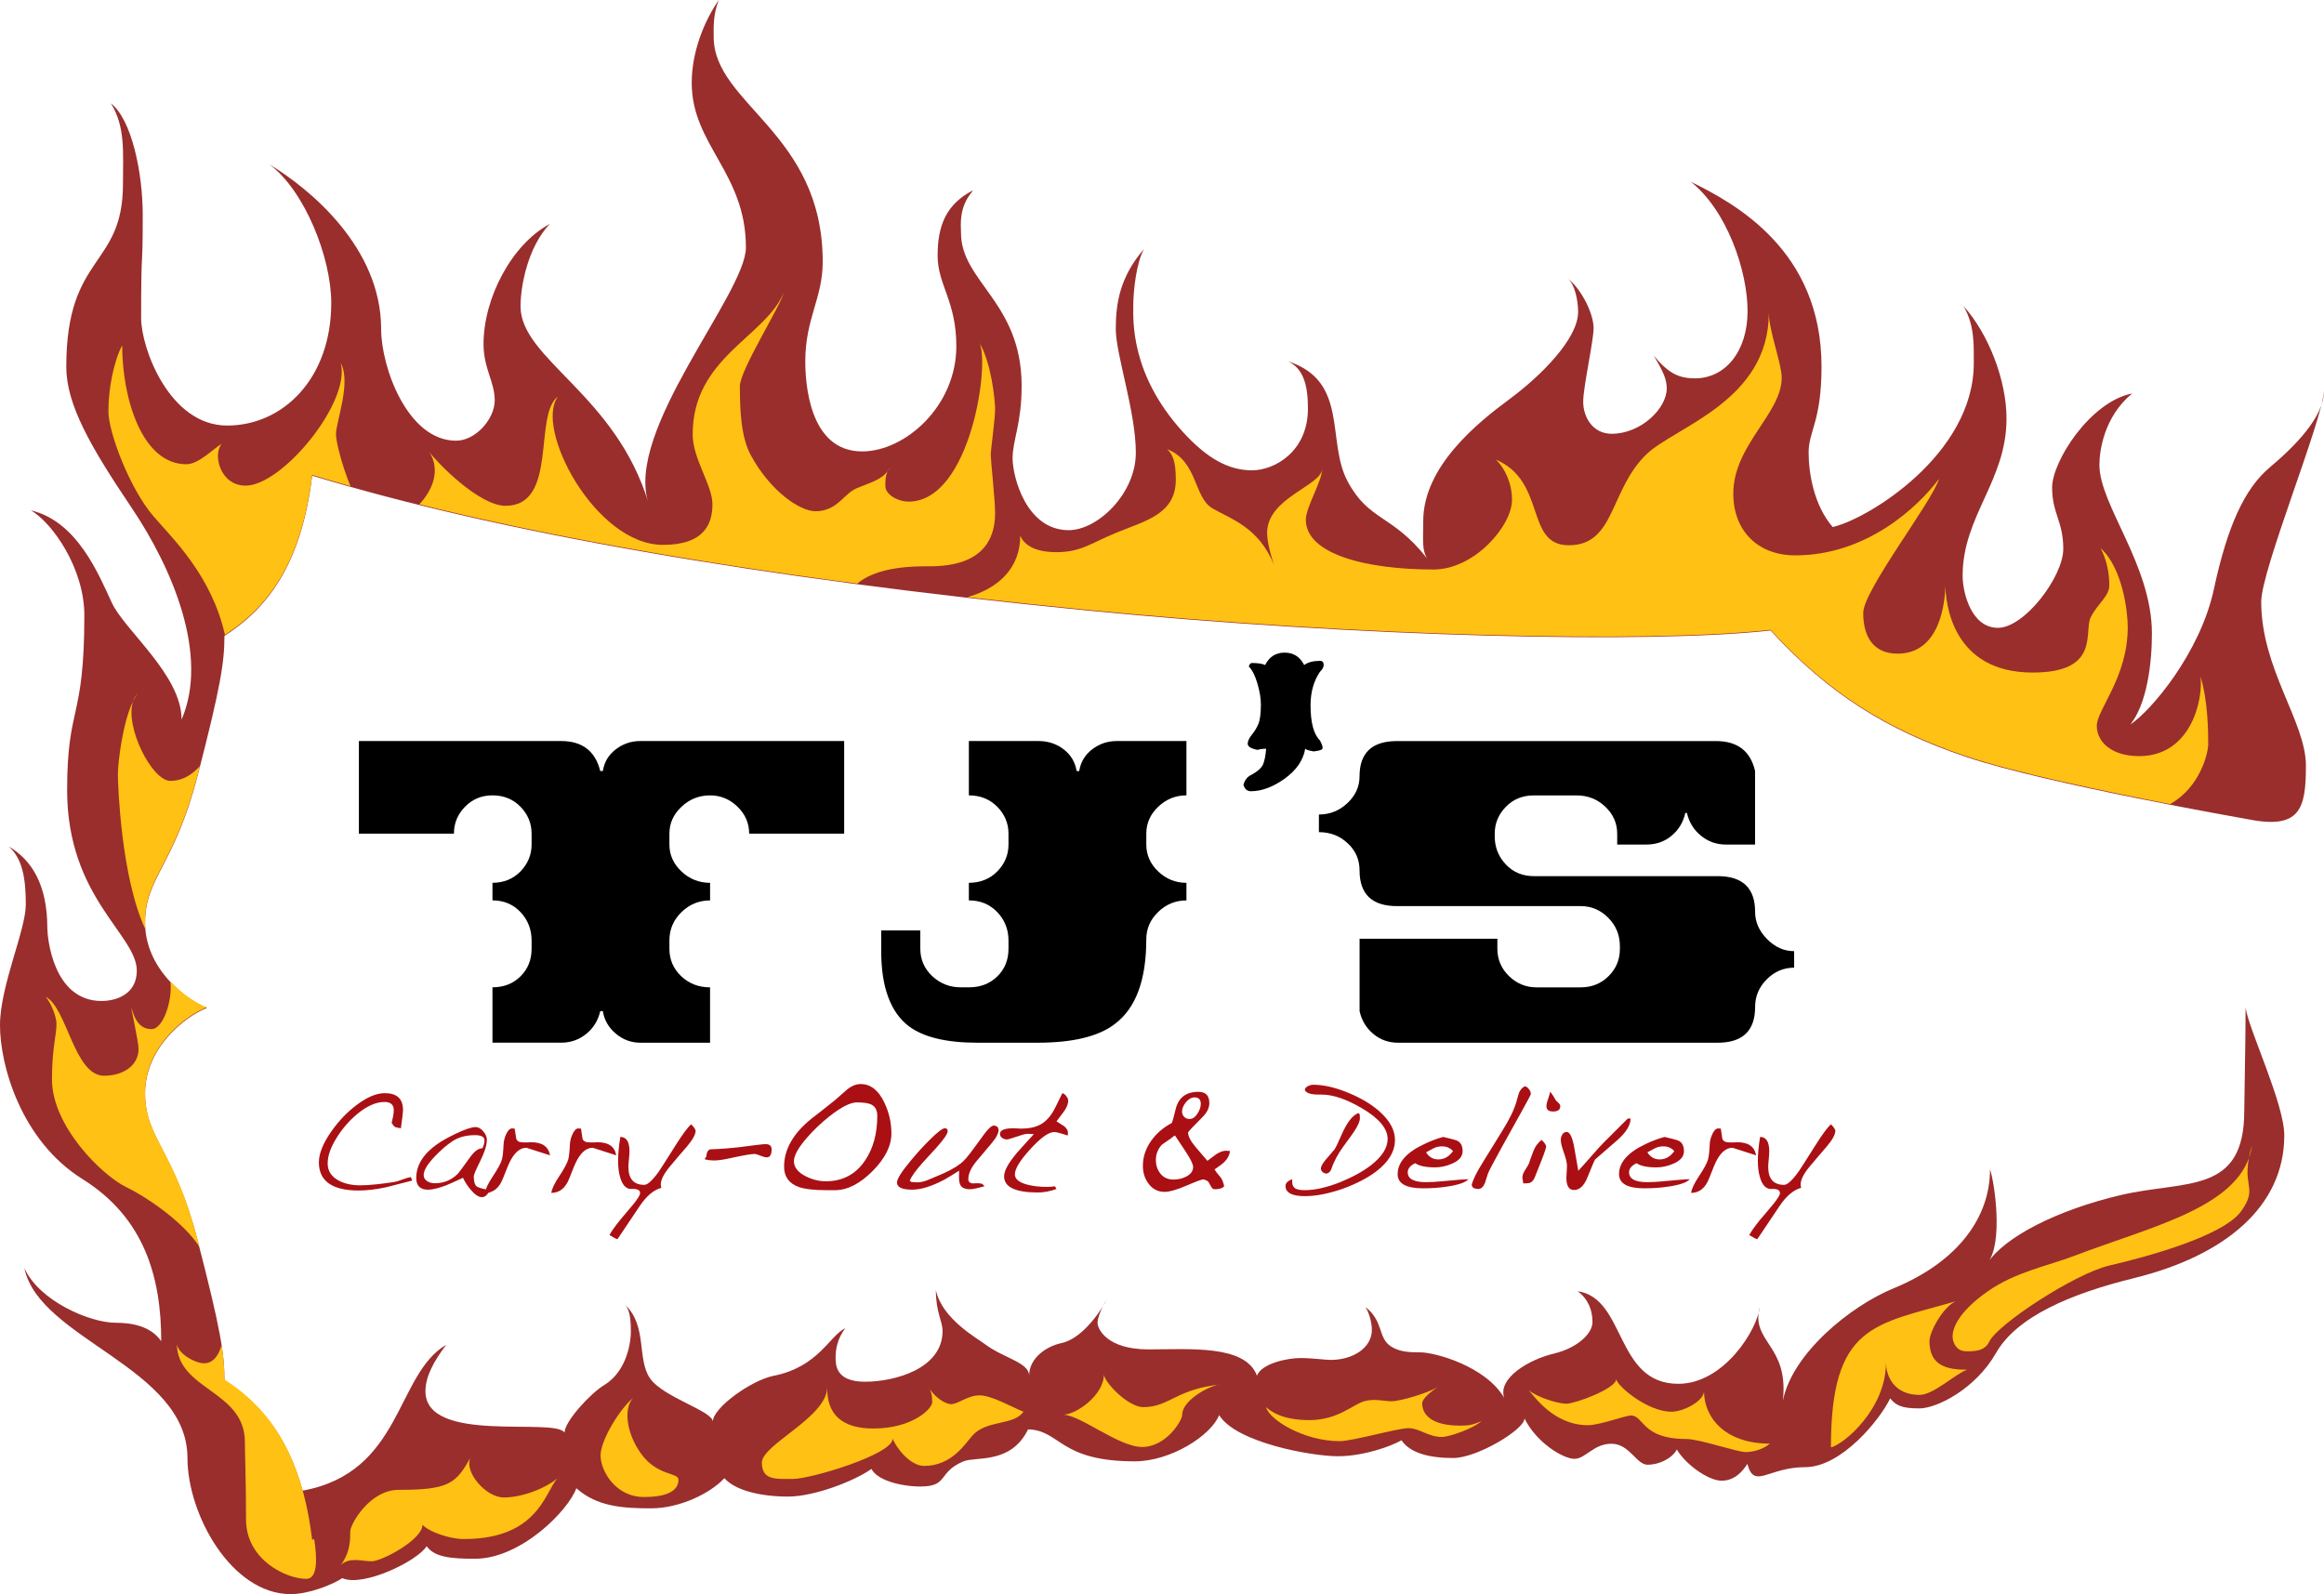
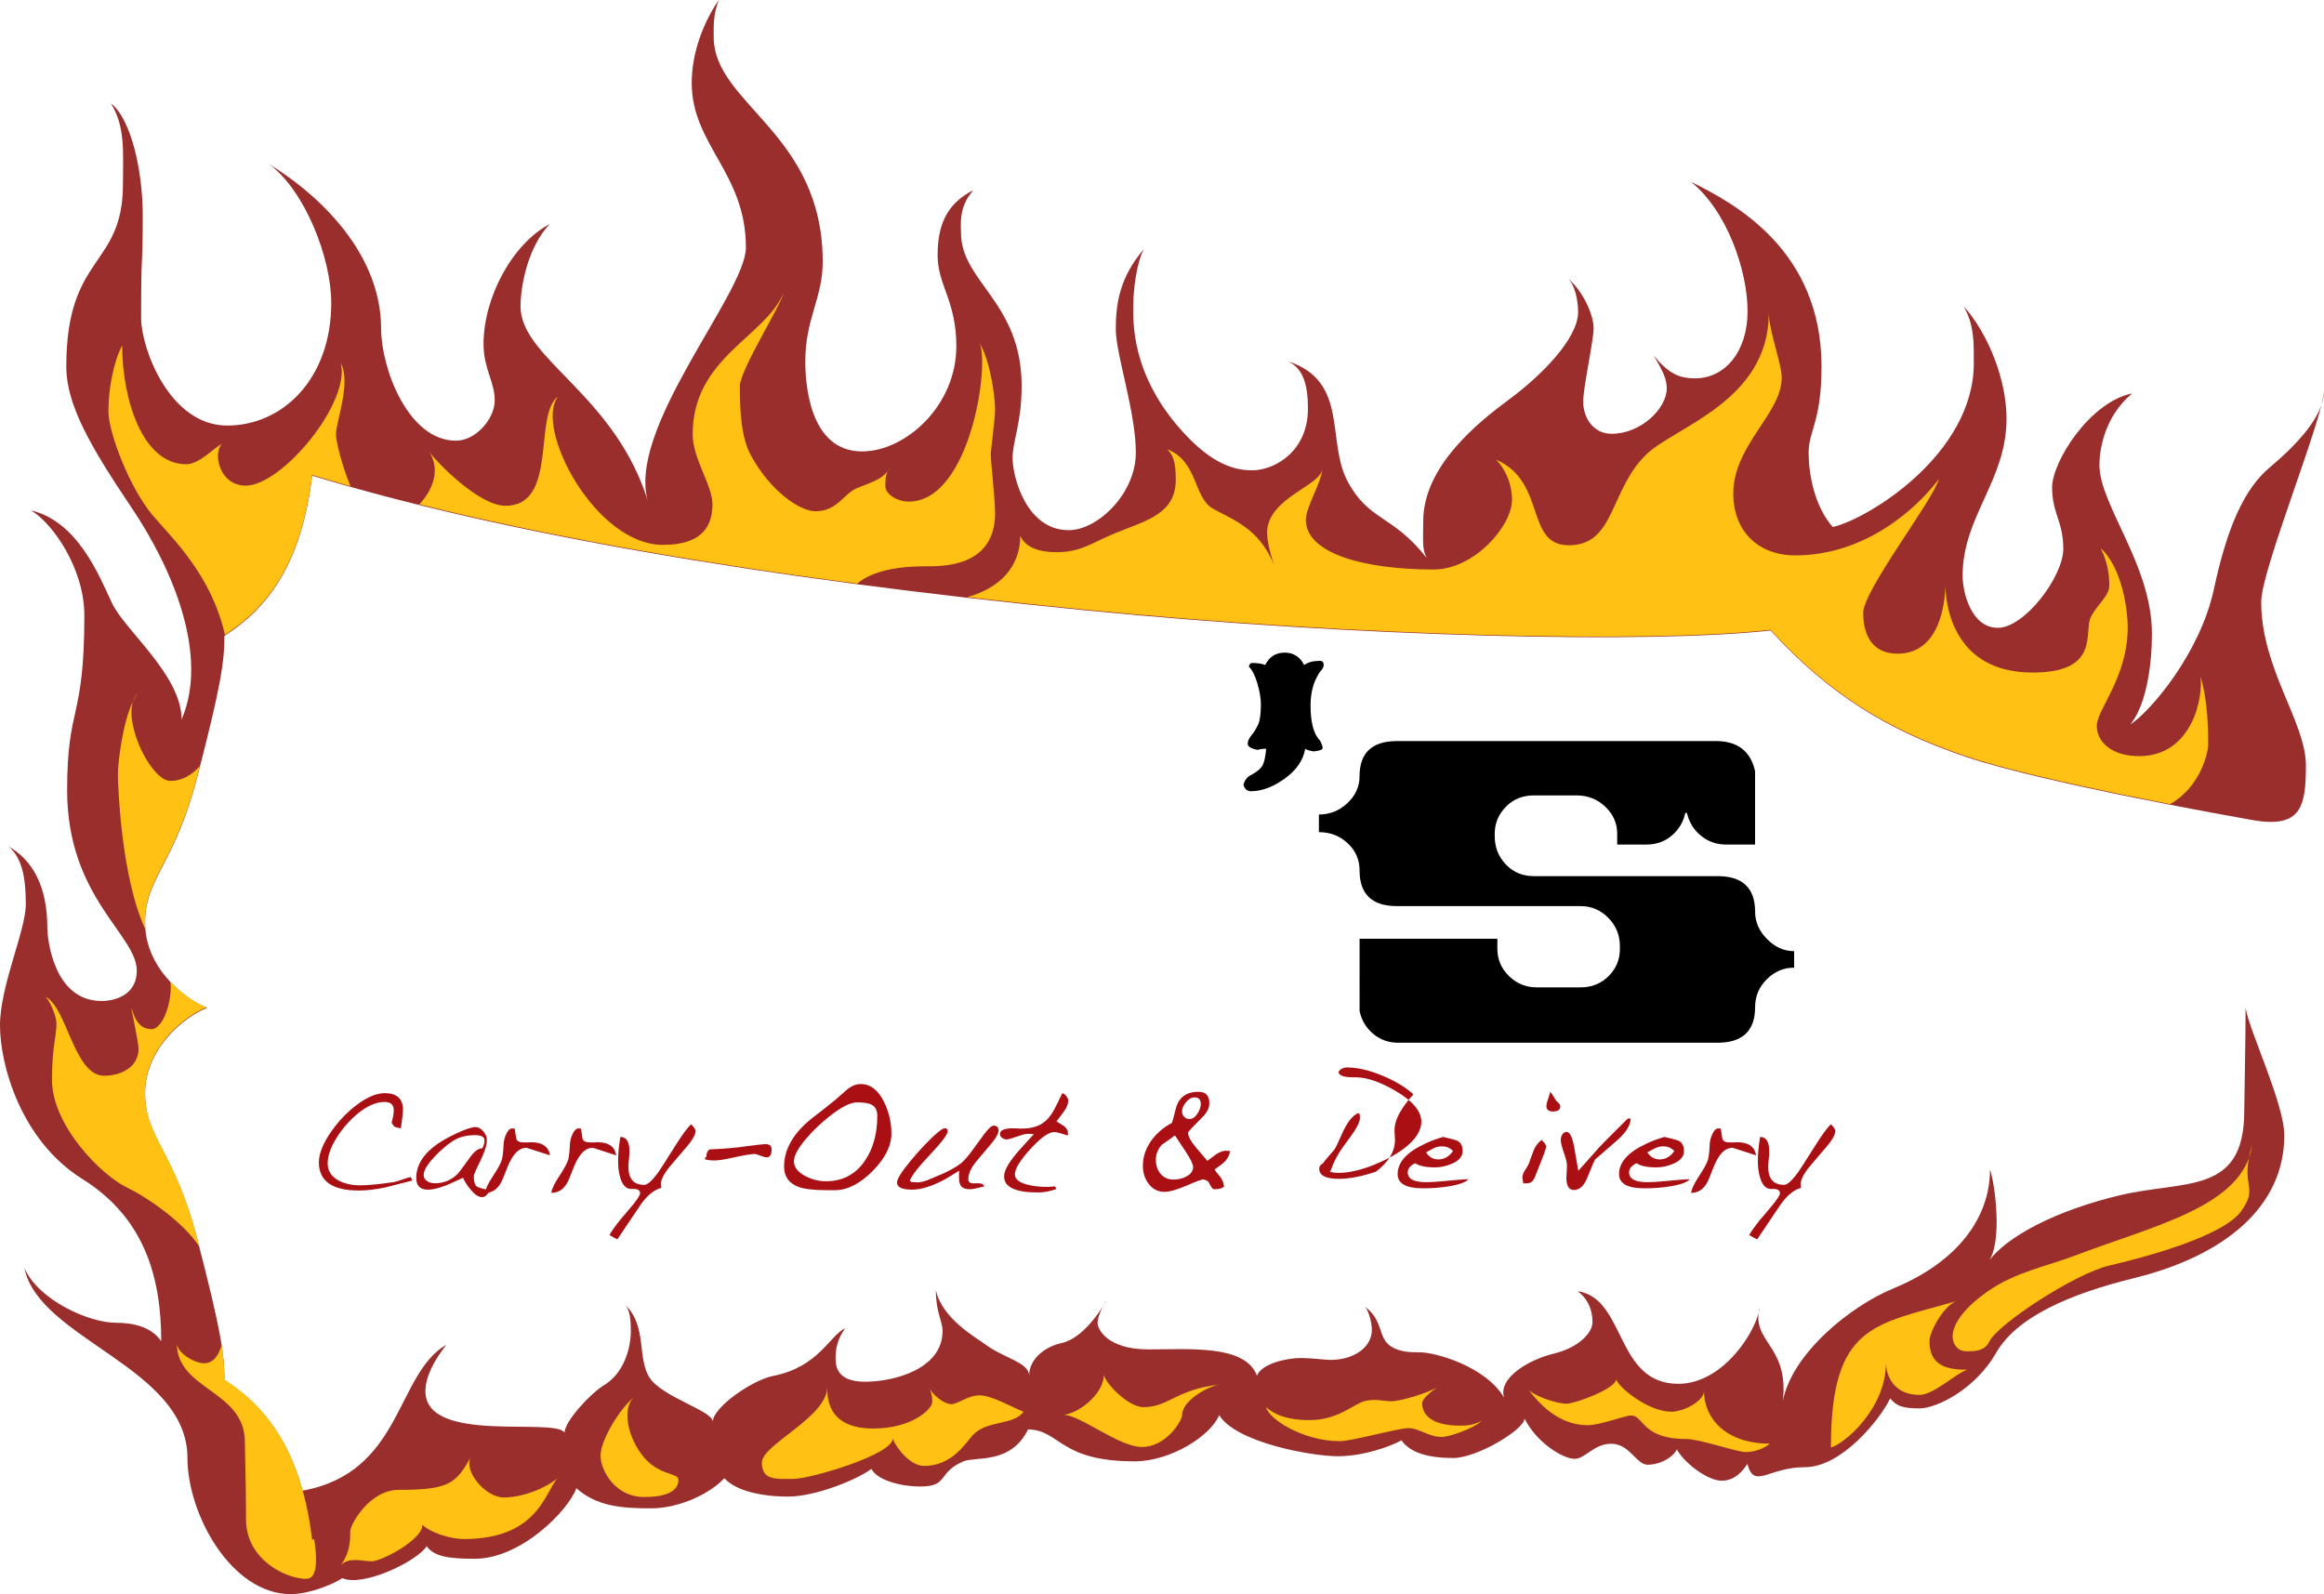
<svg xmlns="http://www.w3.org/2000/svg" version="1.1" id="Layer_1" x="0px" y="0px" width="900px" height="617.434px" viewBox="0 0 900 617.434" enable-background="new 0 0 900 617.434" xml:space="preserve">
  <path fill="#992E2D" enable-background="new    " d="M376.64,74.058c-5.489,6.347-4.481,13.184-4.481,16.116  c0,19.037,23.482,26.84,23.482,59.302c0,14.645-3.499,20.979-3.499,28.05c0,7.082,5.249,27.824,21.73,27.824  c11.242,0,25.995-14.161,25.995-30.021c0-15.858-7.764-38.06-7.764-47.813c0-9.762,1.438-20.092,10.928-31.072  c-3.009,5.357-4.156,16.419-4.156,21.964c0,5.521-1.176,26.35,18.98,48.636c9.757,10.784,18.15,15.124,26.981,15.124  s21.68-7.32,21.68-23.911c0-9.274-1.841-15.535-7.684-18.298c23.597,7.645,14.757,30.75,22.985,46.359  c8.271,15.626,17.271,12.775,30.735,29.85c-1.925-3.455-1.39-6.824-1.39-14.31c0-21.146,20.985-38.085,33.307-47.184  c12.33-9.107,26.676-23.495,26.676-33.841c0-4.56-1.314-10.744-4.02-13.01c5.671,4.545,10.011,13.982,10.011,19.189  c0,5.204-4.021,22.772-4.021,28.634c0,5.859,3.671,12.37,11.008,12.37c11.326,0,21.341-9.765,21.341-17.572  c0-3.578-1.354-6.519-5.024-12.686c5.676,6.826,9.668,8.785,15.996,8.785c11.674,0,20.332-10.424,20.332-26.031  c0-15.626-8.004-39.045-21.984-50.103c17.306,8.46,50.621,26.675,50.621,71.573c0,21.151-4.993,25.056-4.993,33.186  s2.021,20.504,9.321,28.959c13.33-2.937,54.646-27.985,54.646-63.45c0-7.159,0.354-14.636-3.979-22.128  c9.653,10.744,16.651,28.637,16.651,43.604c0,24.082-16.997,37.745-16.997,60.854c0,6.504,3.332,20.169,13.67,20.169  c10.329,0,25.312-19.849,25.312-30.584c0-10.731-4.328-13.672-4.328-23.756c0-10.089,14.649-33.182,30.993-36.438  c-11.008,9.112-12.674,22.453-12.674,27.655c0,15.628,20.337,38.719,20.337,65.398c0,11.717-2.009,27.325-8.352,35.144  c7.998-5.221,27.014-27.669,32.347-52.39c5.307-24.729,11.978-39.039,21.648-47.173c9.673-8.132,20.99-19.521,20.99-29.615  c-0.653,11.718-24.309,69.313-24.309,81.684c0,26.019,17.311,46.519,17.311,63.438c0,16.926-2.239,24.926-22.919,20.691  c0,0-77.441-13.553-108.45-23.983c-30.955-10.44-53.468-24.509-75.943-49.037c-47.006,5.21-159.447,2.605-265.396-7.816  c-126.568-12.473-227.402-30.25-299.398-52.156c-4.231,34.944-17.712,51.625-33.972,62.067c0,10.162-1.49,19.809-10.489,54.508  c-8.999,34.686-20.242,39.121-20.242,56.589c0,17.47,15.241,29.589,23.992,32.986c-8.751,3.387-23.992,15.64-23.992,33.107  c0,17.477,11.244,21.912,20.242,56.602c9.007,34.681,10.489,44.322,10.489,54.521c12.903,8.272,24.099,20.504,30.272,42.754  c38.735-7.072,35.981-45.035,55.627-56.498c-4.654,6.107-8.061,12.217-8.061,17.984c0,20.643,49.889,10.012,53.874,16.018  c0-4.215,9.819-15.055,15.436-18.457c9.058-5.551,10.233-17.354,10.233-20.332c0-3.031,0-8.147-2.089-10.582  c8.514,8.228,4.407,20.734,9.43,28.234c4.993,7.471,24.401,12.744,24.401,16.914c0-5.365,14.879-16.015,23.483-17.746  c17.57-3.49,21.727-15.629,27.83-18.457c-3.17,4.146-3.75,8.438-3.75,11.133c0,2.695-0.266,9.596,11.328,9.596  c11.586,0,30.084-5.032,30.084-19.614c0-3.97-2.586-7.072-2.586-15.865c2.406,11.17,15.778,18.483,19.231,21.09  c7.011,5.23,16.892,6.926,16.892,12.049c0-6.844,6.646-11.375,12.502-12.627c8.842-1.875,16.174-14.164,17.578-16.768  c-1.837,2.694-3.591,6.696-3.591,8.975c0,2.256,3.591,10.236,19.68,10.236c16.08,0,37.567-1.879,42.052,10.184  c1.93-4.893,12.083-6.834,16.754-6.834c4.675,0,9.668,0.729,11.753,0.729c8.659,0,15.992-4.646,15.992-11.646  c0-3.021-1.247-7.067-2.521-8.858c7.244,5.541,4.666,12.049,10.091,15.385c3.318,2.01,6.65,2.186,11.158,2.186  c5.759,0,25.311,5.377,32.482,17.566c-2.486-7.799,10.007-14.889,19.233-17.062c9.254-2.211,14.996-7.831,14.996-12.229  c0-4.383-1.498-8.781-5.742-11.945c18.738,2.688,14.479,35.859,38.972,35.859c17.759,0,30.754-21.219,31.512-29.754  c-3.499,13.795,11.422,14.553,8.979,36.356c3.582-18.248,25.934-36.621,42.93-43.608c25.2-10.392,37.296-27.73,37.296-46.023  c1.745,4.873,5.253,28.703-0.992,36.254c6.672-10.061,26.698-20.467,51.668-26.342c24.982-5.852,47.78-0.006,47.78-32.529  c0-3.899,0.519-26.676,0.519-40.021c1.319,8.787,14.984,37.106,14.984,49.465c0,27.342-22.644,46.523-58.307,55.297  c-24.689,6.086-45.356,14.976-53.321,28.963c-7.994,14-22.985,21.467-29.665,21.467c-6.668,0-9.016-1.032-11.33-3.893  c-3.662,7.805-18.662,26.656-32.964,26.656c-14.348,0-19.675,8.797-22.337-1.277c-1.666,2.592-4.682,6.519-10.013,6.519  c-5.304,0-14.647-6.849-17.623-12.689l0.32,0.637c-2.01,3.578-7.007,5.871-11.326,5.871c-4.317,0-7.006-8.131-13.985-8.131  c-7.006,0-10.014,5.838-14.355,5.838c-4.328,0-14.646-6.182-19.323-15.625c0,4.215-18.313,15.312-27.641,15.312  c-9.346,0-16.666-1.968-20.01-6.863c-3.993,2.291-14.653,6.17-24.647,6.17c-9.989,0-39.33-5.189-45.979-15.939  c-3.014,7.836-18.667,17.914-32.667,17.914c-29.339,0-28.646-12.026-41.312-12.385c-6.663,13.687-20.332,10.408-25.003,12.385  c-10.17,4.252-5.646,9.748-16.662,9.748c-7.987,0-16.967-2.6-18.982-6.821c-6.341,4.565-21.994,10.723-32.319,10.723  c-10.325,0-20.328-2.256-24.647-7.135c-5.336,5.842-17.327,11.69-28.326,11.69c-10.982,0-20.994-0.635-28.996-7.797  c-3.01,8.478-21.337,27.33-39.309,27.33c-9.35,0-15.657-0.631-18.662-4.867c-3.679,5.844-24.668,15.943-32.659,12.377  c-4.001,2.59-12.991,6.183-19.98,6.183c-23.003,0-39.995-30.922-39.995-52.711c0-35.156-57.479-45.89-63.14-73.545  c5.665,12.688,25.328,21.151,35.318,21.151c6.339,0,13.663,1.314,17.667,7.154c0-24.732-6.494-47.83-30.493-62.803  C8.006,441.709,0,412.434,0,397.135c0-15.289,9.995-36.752,9.995-46.84c0-10.094-1.337-17.896-6.665-22.453  c9,5.203,14.996,14.965,14.996,31.561c0,3.259,2.007,28.304,21,28.304c5.667,0,13.65-2.597,13.65-11.722  c0-13.983-26.979-28.299-26.979-69.938c0-33.194,6.666-26.688,6.666-67.677c0-18.228-12.33-35.795-20.659-40.678  c17.997,4.244,26.32,25.056,31.313,35.795c5.005,10.724,27.006,27.974,27.006,45.219c10.656-24.733-3.336-58.243-19.33-82.003  c-15.999-23.752-25.321-40.017-25.321-54.648c0-43.917,21.948-38.246,21.948-70.785c0-12.363,0.99-22.132-4.671-31.239  c7.999,6.182,12.33,26.675,12.33,43.266c0,23.752-0.625,9.635-0.625,39.893c0,11.704,10.993,41.64,33.315,41.64  c21.655,0,40.313-18.223,40.313-47.504c0-17.567-10.312-43.594-24.003-53.679c15.683,9.44,43.323,32.217,43.323,63.772  c0,14.967,10.312,43.278,28.992,43.278c7.655,0,14.996-8.461,14.996-15.626c0-7.163-4.336-12.37-4.336-21.793  c0-17.899,10.982-38.719,25.656-46.519c-8.659,9.104-11.329,24.391-11.329,31.878c0,20.485,36.994,34.152,49.638,76.458  c-9.664-27.981,37.647-81.345,37.647-99.232c0-28.957-20.985-39.696-20.985-63.774c0-12.043,4.843-23.957,10.488-32.087  c-2.234,5.615-1.983,10.367-1.983,14.28c0,26.104,42.222,37.084,42.222,87.109c0,14.151-6.747,21.965-6.747,38.568  c0,7.808,1.264,34.889,21.988,34.889c16.741,0,36.506-17.572,36.506-40.748c0-17.568-7.249-23.666-7.249-35.136  c0-11.468,3.238-19.761,13.497-25.135" />
  <path fill="none" d="M376.64,74.058c-5.489,6.347-4.481,13.184-4.481,16.116c0,19.037,23.482,26.84,23.482,59.302  c0,14.645-3.499,20.979-3.499,28.05c0,7.082,5.249,27.824,21.73,27.824c11.242,0,25.995-14.161,25.995-30.021  c0-15.858-7.764-38.06-7.764-47.813c0-9.762,1.438-20.092,10.928-31.072c-3.009,5.357-4.156,16.419-4.156,21.964  c0,5.521-1.176,26.35,18.98,48.636c9.757,10.784,18.15,15.124,26.981,15.124s21.68-7.32,21.68-23.911  c0-9.274-1.841-15.535-7.684-18.298c23.597,7.645,14.757,30.75,22.985,46.359c8.271,15.626,17.271,12.775,30.735,29.85  c-1.925-3.455-1.39-6.824-1.39-14.31c0-21.146,20.985-38.085,33.307-47.184c12.33-9.107,26.676-23.495,26.676-33.841  c0-4.56-1.314-10.744-4.02-13.01c5.671,4.545,10.011,13.982,10.011,19.189c0,5.204-4.021,22.772-4.021,28.634  c0,5.859,3.671,12.37,11.008,12.37c11.326,0,21.341-9.765,21.341-17.572c0-3.578-1.354-6.519-5.024-12.686  c5.676,6.826,9.668,8.785,15.996,8.785c11.674,0,20.332-10.424,20.332-26.031c0-15.626-8.004-39.045-21.984-50.103  c17.306,8.46,50.621,26.675,50.621,71.573c0,21.151-4.993,25.056-4.993,33.186s2.021,20.504,9.321,28.959  c13.33-2.937,54.646-27.985,54.646-63.45c0-7.159,0.354-14.636-3.979-22.128c9.653,10.744,16.651,28.637,16.651,43.604  c0,24.082-16.997,37.745-16.997,60.854c0,6.504,3.332,20.169,13.67,20.169c10.329,0,25.312-19.849,25.312-30.584  c0-10.731-4.328-13.672-4.328-23.756c0-10.089,14.649-33.182,30.993-36.438c-11.008,9.112-12.674,22.453-12.674,27.655  c0,15.628,20.337,38.719,20.337,65.398c0,11.717-2.009,27.325-8.352,35.144c7.998-5.221,27.014-27.669,32.347-52.39  c5.307-24.729,11.978-39.039,21.648-47.173c9.673-8.132,20.99-19.521,20.99-29.615c-0.653,11.718-24.309,69.313-24.309,81.684  c0,26.019,17.311,46.519,17.311,63.438c0,16.926-2.239,24.926-22.919,20.691c0,0-77.441-13.553-108.45-23.983  c-30.955-10.44-53.468-24.509-75.943-49.037c-47.006,5.21-159.447,2.605-265.396-7.816  c-126.568-12.473-227.402-30.25-299.398-52.156c-4.231,34.944-17.712,51.625-33.972,62.067c0,10.162-1.49,19.809-10.489,54.508  c-8.999,34.686-20.242,39.121-20.242,56.589c0,17.47,15.241,29.589,23.992,32.986c-8.751,3.387-23.992,15.64-23.992,33.107  c0,17.477,11.244,21.912,20.242,56.602c9.007,34.681,10.489,44.322,10.489,54.521c12.903,8.272,24.099,20.504,30.272,42.754  c38.735-7.072,35.981-45.035,55.627-56.498c-4.654,6.107-8.061,12.217-8.061,17.984c0,20.643,49.889,10.012,53.874,16.018  c0-4.215,9.819-15.055,15.436-18.457c9.058-5.551,10.233-17.354,10.233-20.332c0-3.031,0-8.147-2.089-10.582  c8.514,8.228,4.407,20.734,9.43,28.234c4.993,7.471,24.401,12.744,24.401,16.914c0-5.365,14.879-16.015,23.483-17.746  c17.57-3.49,21.727-15.629,27.83-18.457c-3.17,4.146-3.75,8.438-3.75,11.133c0,2.695-0.266,9.596,11.328,9.596  c11.586,0,30.084-5.032,30.084-19.614c0-3.97-2.586-7.072-2.586-15.865c2.406,11.17,15.778,18.483,19.231,21.09  c7.011,5.23,16.892,6.926,16.892,12.049c0-6.844,6.646-11.375,12.502-12.627c8.842-1.875,16.174-14.164,17.578-16.768  c-1.837,2.694-3.591,6.696-3.591,8.975c0,2.256,3.591,10.236,19.68,10.236c16.08,0,37.567-1.879,42.052,10.184  c1.93-4.893,12.083-6.834,16.754-6.834c4.675,0,9.668,0.729,11.753,0.729c8.659,0,15.992-4.646,15.992-11.646  c0-3.021-1.247-7.067-2.521-8.858c7.244,5.541,4.666,12.049,10.091,15.385c3.318,2.01,6.65,2.186,11.158,2.186  c5.759,0,25.311,5.377,32.482,17.566c-2.486-7.799,10.007-14.889,19.233-17.062c9.254-2.211,14.996-7.831,14.996-12.229  c0-4.383-1.498-8.781-5.742-11.945c18.738,2.688,14.479,35.859,38.972,35.859c17.759,0,30.754-21.219,31.512-29.754  c-3.499,13.795,11.422,14.553,8.979,36.356c3.582-18.248,25.934-36.621,42.93-43.608c25.2-10.392,37.296-27.73,37.296-46.023  c1.745,4.873,5.253,28.703-0.992,36.254c6.672-10.061,26.698-20.467,51.668-26.342c24.982-5.852,47.78-0.006,47.78-32.529  c0-3.899,0.519-26.676,0.519-40.021c1.319,8.787,14.984,37.106,14.984,49.465c0,27.342-22.644,46.523-58.307,55.297  c-24.689,6.086-45.356,14.976-53.321,28.963c-7.994,14-22.985,21.467-29.665,21.467c-6.668,0-9.016-1.032-11.33-3.893  c-3.662,7.805-18.662,26.656-32.964,26.656c-14.348,0-19.675,8.797-22.337-1.277c-1.666,2.592-4.682,6.519-10.013,6.519  c-5.304,0-14.647-6.849-17.623-12.689l0.32,0.637c-2.01,3.578-7.007,5.871-11.326,5.871c-4.317,0-7.006-8.131-13.985-8.131  c-7.006,0-10.014,5.838-14.355,5.838c-4.328,0-14.646-6.182-19.323-15.625c0,4.215-18.313,15.312-27.641,15.312  c-9.346,0-16.666-1.968-20.01-6.863c-3.993,2.291-14.653,6.17-24.647,6.17c-9.989,0-39.33-5.189-45.979-15.939  c-3.014,7.836-18.667,17.914-32.667,17.914c-29.339,0-28.646-12.026-41.312-12.385c-6.663,13.687-20.332,10.408-25.003,12.385  c-10.17,4.252-5.646,9.748-16.662,9.748c-7.987,0-16.967-2.6-18.982-6.821c-6.341,4.565-21.994,10.723-32.319,10.723  c-10.325,0-20.328-2.256-24.647-7.135c-5.336,5.842-17.327,11.69-28.326,11.69c-10.982,0-20.994-0.635-28.996-7.797  c-3.01,8.478-21.337,27.33-39.309,27.33c-9.35,0-15.657-0.631-18.662-4.867c-3.679,5.844-24.668,15.943-32.659,12.377  c-4.001,2.59-12.991,6.183-19.98,6.183c-23.003,0-39.995-30.922-39.995-52.711c0-35.156-57.479-45.89-63.14-73.545  c5.665,12.688,25.328,21.151,35.318,21.151c6.339,0,13.663,1.314,17.667,7.154c0-24.732-6.494-47.83-30.493-62.803  C8.006,441.709,0,412.434,0,397.135c0-15.289,9.995-36.752,9.995-46.84c0-10.094-1.337-17.896-6.665-22.453  c9,5.203,14.996,14.965,14.996,31.561c0,3.259,2.007,28.304,21,28.304c5.667,0,13.65-2.597,13.65-11.722  c0-13.983-26.979-28.299-26.979-69.938c0-33.194,6.666-26.688,6.666-67.677c0-18.228-12.33-35.795-20.659-40.678  c17.997,4.244,26.32,25.056,31.313,35.795c5.005,10.724,27.006,27.974,27.006,45.219c10.656-24.733-3.336-58.243-19.33-82.003  c-15.999-23.752-25.321-40.017-25.321-54.648c0-43.917,21.948-38.246,21.948-70.785c0-12.363,0.99-22.132-4.671-31.239  c7.999,6.182,12.33,26.675,12.33,43.266c0,23.752-0.625,9.635-0.625,39.893c0,11.704,10.993,41.64,33.315,41.64  c21.655,0,40.313-18.223,40.313-47.504c0-17.567-10.312-43.594-24.003-53.679c15.683,9.44,43.323,32.217,43.323,63.772  c0,14.967,10.312,43.278,28.992,43.278c7.655,0,14.996-8.461,14.996-15.626c0-7.163-4.336-12.37-4.336-21.793  c0-17.899,10.982-38.719,25.656-46.519c-8.659,9.104-11.329,24.391-11.329,31.878c0,20.485,36.994,34.152,49.638,76.458  c-9.664-27.981,37.647-81.345,37.647-99.232c0-28.957-20.985-39.696-20.985-63.774c0-12.043,4.843-23.957,10.488-32.087  c-2.234,5.615-1.983,10.367-1.983,14.28c0,26.104,42.222,37.084,42.222,87.109c0,14.151-6.747,21.965-6.747,38.568  c0,7.808,1.264,34.889,21.988,34.889c16.741,0,36.506-17.572,36.506-40.748c0-17.568-7.249-23.666-7.249-35.136  c0-11.468,3.238-19.761,13.497-25.135" />
  <path fill="#FFC113" enable-background="new    " d="M143.942,604.729c-3.817,0-8.488-1.782-11.982,1.447  c3.838-5.028,3.67-10.231,3.67-12.992c0-2.776,7.483-16.129,18.809-16.129c19.156,0,22.161-2.266,27.841-12.674  c-2.838,5.541,5.817,15.629,12.815,15.629c6.998,0,16.486-3.42,21.826-8.297c-5.654,3.56-6.482,24.396-37.308,24.396  c-5.508,0-13.502-2.771-15.992-5.533C163.613,596.413,147.785,604.729,143.942,604.729 M245.42,541.266  c-5.332,4.224-12.849,16.597-12.849,22.472c0,5.844,5.676,16.094,16.842,16.094c11.184,0,13.326-3.73,13.326-6.668  c0-2.941-8.002-1.326-14.343-9.933C242.089,554.612,241.569,544.686,245.42,541.266 M320.371,537.219  c0,11.693-25.325,22.271-25.325,29.265c0,7.016,5.5,6.338,12.158,6.338c6.688,0,38.51-9.418,38.51-15.611  c1.145,3.246,6.646,10.58,12.154,10.58c10.836,0,15.981-8.773,18.812-11.857c5.496-6.053,16.001-3.745,19.672-9.133  c-4.82-1.949-12.339-6.34-17.01-6.34c-4.646,0-8.308,3.406-10.978,3.406c-2.666,0-7.17-3.406-8.836-6.822  c1.005,1.615,1.503,3.416,1.503,6.01c0,2.605-7.663,10.246-22.827,10.246C320.217,553.299,320.371,541.104,320.371,537.219   M442.332,560.456c9.149,0,15.486-10.066,15.486-12.498c0-5.709,11.146-11.719,15.168-11.719c-17.328,1.625-20.165,8.78-30.164,8.78  c-6.165,0-15.322-9.92-15.322-12.692c0,8.139-10.824,15.631-15.821,15.631C418.334,547.958,433.149,560.456,442.332,560.456   M538.959,542.743c-3.318,0-6.508-1.144-10.668,0c-4.164,1.131-10.162,7.305-21.161,7.305c-4.16,0-11.845-0.465-16.825-5.035  c1.168,4.871,14.661,13.188,28.498,13.188c4.979,0,22.474-5.043,26.632-5.043c4.193,0,7.688,3.416,13.018,3.416  c2.495,0,11.646-2.951,15.312-6.185c-3.503,1.625-5.336,1.797-8.314,1.797c-11.007,0-14.688-4.229-14.688-8.62  c0-1.974,3.671-4.73,6.023-6.355C553.281,539.479,542.282,542.743,538.959,542.743 M606.599,543.706  c-3.321,0-11.681-2.604-14.65-5.357c2.149,2.438,9.806,13.666,22.961,13.666c4.679,0,14.519-3.754,16.666-3.754  c5.191,0,4.018,9.105,21.504,9.105c5.156,0,19.491,5.057,22.998,5.057c3.499,0,7.308-1.473,9.312-3.26  c-17.146,0-25.486-9.924-25.486-20.328c0,3.75-7.818,7.961-12.638,7.961c-9.354,0-21.337-10.238-21.337-12.695  C625.927,537.854,609.922,543.706,606.599,543.706 M709.048,560.631c5.147-1.289,21.328-14.967,21.328-32.848  c0,5.049,3.018,12.506,12.996,12.506c5.499,0,14.167-8.449,18.478-9.76c-7.485,0-14.646-1.289-14.646-11.045  c0-3.578,5.156-13.177,10.146-15.447C726.053,513.127,709.048,512.809,709.048,560.631 M803.188,486.459  c-10.243,3.891-22.714,6.234-33.321,13.652c-11.673,8.131-14.481,15.133-13.517,19.021c0.628,2.406,2.201,4.267,5.211,4.267  c2.969,0,7.035,0.012,8.827-3.757c3.146-6.69,33.141-26.354,46.479-29.465c13.306-3.084,44.122-11.221,51.128-21.147  c7.003-9.91-0.837-8.933,4.186-25.547C868.827,467.399,833.834,474.731,803.188,486.459 M420.275,236.135  c105.956,10.426,218.406,13.038,265.396,7.82c22.483,24.512,44.988,38.589,75.955,49.017c18.495,6.236,53.548,13.565,78.777,18.478  c11.706-6.572,14.753-19.86,14.753-23.144c0-4.38,0-16.587-3.005-26.349c1.172,8.125-3.156,30.573-23.316,30.908  c-10.832,0.172-16.825-5.37-16.825-11.717c0-6.339,11.986-18.7,11.986-38.229c0-6.015-1.979-22.93-10.501-30.576  c2.536,4.886,3.354,9.921,3.354,14.313c0,4.391-4.33,6.833-7.154,12.366c-2.842,5.537,3.979,21.473-22.52,21.473  c-31.311,0-33.81-27.161-33.81-34.322c0,6.665-1.837,27.011-18.495,27.011c-9.655,0-13.317-6.992-13.317-15.785  c0-8.783,26.979-43.434,29.331-51.893c-7.998,10.723-27.929,29.605-55.64,29.605c-14.498,0-24.003-9.524-24.003-23.92  c0-18.787,18.754-30.998,18.754-44.906c0-5.365-4.988-18.296-4.988-25.135c0,34.242-36.292,44.13-47.365,54.788  c-14.377,13.788-12.055,35.255-30.108,35.255c-17.084,0-8.438-24.721-28.251-33.184c3.629,3.411,6.262,9.398,6.262,15.607  c0,10.018-14.511,26.971-30.386,26.971c-26.59,0-49.454-6.099-49.454-19.275c0-5.002,6.345-14.886,6.345-19.892  c0,6.72-21.35,11.238-21.35,25.012c0,1.701,0.479,5.859,2.633,12.202c-5.979-14.401-16.377-17.452-23.756-21.711  c-7.383-4.265-5.625-18.299-17.607-22.948c2.121,1.963,3.373,4.526,3.373,11.834c0,13.303-11.646,15.871-22.999,20.513  c-9.727,3.963-13.604,7.55-23.224,7.55c-9.133,0-12.632-3.287-14.017-6.33c0,11.715-7.511,20.062-20.408,23.743  C389.484,232.987,404.693,234.595,420.275,236.135 M45.652,299.863c0,4.252,1.274,40.212,10.672,60.128  c-0.09-0.939-0.159-1.888-0.159-2.859c0-17.469,11.252-21.914,20.247-56.594c0.339-1.316,0.666-2.58,0.992-3.827  c-3.407,3.802-7.195,5.746-11.432,5.746c-7.166,0-17.786-21.119-14.418-30.917C47.47,279.874,45.652,295.548,45.652,299.863   M51.563,271.543c0.536-1.109,1.122-2.115,1.76-2.919C52.518,269.408,51.953,270.402,51.563,271.543 M343.784,182.473  c0.306-0.425,0.595-0.854,0.833-1.348C344.257,181.559,344.011,182.013,343.784,182.473 M162.392,195.347  c47.345,11.751,104.081,22.051,169.599,30.699c4.562-3.851,12.614-6.694,26.133-6.694c6.789,0,27.242,0.467,27.242-20.671  c0-4.887-1.688-20.494-1.688-22.452c0-1.959,1.688-13.985,1.688-17.74c0-3.733-1.521-18.214-6.164-25.861  c4.331,7.335-3.184,61.657-27.331,61.657c-4.188,0-9.003-2.735-9.003-6.023c0-1.816-0.021-3.886,0.917-5.788  c-2.587,3.522-7.467,4.675-12.024,6.643c-5.146,2.199-7.513,8.901-15.996,8.901c-5.998,0-17.491-7.806-25.008-21.709  c-3.775-6.981-4.235-17.206-4.235-26.717c0-6.222,15.478-30.505,17.001-36.25c-7.166,17.25-35.278,25.142-35.278,54.906  c0,9.446,7.655,19.682,7.655,27.014c0,7.32-2.843,15.785-19.152,15.785c-26.326,0-49.969-45.4-40.656-57.439  c-9.664,7.013,0.167,42.301-20.324,42.301c-10.321,0-26.648-16.91-29.478-20.815C170.662,182.044,167.606,189.78,162.392,195.347   M120.881,596.383c-0.787-6.521-1.884-12.414-3.307-17.75c-0.134-0.457-0.239-0.875-0.36-1.299c0-0.016-0.008-0.061-0.017-0.078  c-6.161-22.301-17.361-34.623-30.294-42.94c0-4.021-0.243-7.994-1.088-13.479c-0.913,3.789-3.105,7.199-6.713,7.199  c-3.746,0-10.623-4.021-10.623-7.805c0,18.293,26.359,18.168,26.359,38.311c0,4.76,0.436,14.193,0.436,29.922  c0,15.771,15.611,23.068,23.346,23.068c4.248,0,4.336-7.203,3.055-15.367C121.413,596.26,121.141,596.34,120.881,596.383   M77.194,482.872c-0.251-0.984-0.502-2-0.778-3.039c-8.999-34.676-20.247-39.107-20.247-56.598  c0-17.377,15.074-29.576,23.846-33.048c-4.026-1.6-9.392-5.045-14.015-10c0.864,7.22-2.756,18.425-7.345,18.425  c-5.676,0-7.004-6.023-7.668-7.979c-0.667-1.941,2.666,12.689,2.666,15.629c0,6.744-6.338,10.402-13.328,10.402  c-11.654,0-14.32-26.354-22.655-30.588c1.997,2.199,4.204,7.654,4.204,10.471c0,4.619-1.75,9.262-1.75,21.592  c0,17.931,19.24,37.08,28.875,41.73C56.988,463.708,71.201,473.493,77.194,482.872 M87.118,245.897  c16.159-10.44,29.544-27.134,33.763-61.927c4.826,1.468,9.769,2.915,14.854,4.347c-3.444-8.293-5.621-17.47-5.621-20.066  c0-5.039,5.993-19.998,1.841-27.661c3.993,15.146-22.647,47.51-36.806,47.51c-10.179,0-12.845-12.528-9.183-16.266  c-3.821,2.276-8.994,7.977-13.824,7.977c-17.16,0-24.827-25.539-24.827-46.038c-3.501,6.656-5.336,17.396-5.336,25.534  c0,8.126,8.17,29.767,17.323,40.498C66.815,208.585,81.874,222.735,87.118,245.897" />
-   <path enable-background="new    " d="M326.938,322.902h-36.811c0-4.014-1.49-7.489-4.495-10.42  c-3.021-2.934-6.562-4.407-10.643-4.407c-4.282,0-7.982,1.474-11.075,4.407c-3.126,2.931-4.675,6.406-4.675,10.42v4.216  c0,4.002,1.549,7.481,4.675,10.422c3.093,2.928,6.793,4.401,11.075,4.401v6.814c-4.282,0-7.982,1.514-11.075,4.539  c-3.126,3.021-4.675,6.688-4.675,10.982v3.236c0,4.149,1.516,7.69,4.558,10.586c3.026,2.883,6.76,4.327,11.184,4.327v21.445H247.99  c-3.541,0-6.722-1.162-9.509-3.51c-2.792-2.345-4.471-5.242-5.022-8.724h-0.996c-0.846,3.617-2.633,6.547-5.433,8.82  c-2.805,2.268-6.036,3.402-9.719,3.402h-26.594v-21.445c4.361,0,7.978-1.406,10.853-4.241c2.834-2.8,4.294-6.38,4.294-10.673v-3.23  c0-4.299-1.46-7.969-4.294-10.983c-2.875-3.024-6.491-4.547-10.853-4.547v-6.808c4.361,0,7.978-1.479,10.853-4.406  c2.834-2.94,4.294-6.42,4.294-10.418v-4.219c0-4.012-1.46-7.488-4.294-10.412c-2.875-2.938-6.491-4.413-10.853-4.413  c-4.219,0-7.768,1.476-10.631,4.413c-2.871,2.924-4.294,6.4-4.294,10.412h-36.806v-35.866h78.333  c8.145,0,13.226,3.877,15.134,11.618h1.005c0.552-3.476,2.222-6.276,5.022-8.404c2.771-2.143,5.96-3.214,9.509-3.214h78.927v35.874  h0.021V322.902L326.938,322.902z" />
-   <path enable-background="new    " d="M459.455,348.756c-4.231,0-7.89,1.496-10.938,4.475c-3.089,2.984-4.606,6.523-4.606,10.648  c0,15.645-4.016,26.529-12.05,32.635c-6.286,4.91-16.318,7.357-30.084,7.357h-23.312c-11.995,0-20.852-2.139-26.56-6.412  c-7.093-5.484-10.646-15.17-10.646-29.064v-8.016h15.14v7.074c0,4.176,1.541,7.721,4.604,10.621  c3.105,2.898,6.78,4.342,11.024,4.342h3.279c4.393,0,8.035-1.41,10.926-4.244c2.86-2.801,4.317-6.371,4.317-10.666v-3.23  c0-4.297-1.47-7.969-4.345-10.987c-2.913-3.028-6.575-4.543-11.003-4.543v-6.813c4.428,0,8.09-1.472,11.003-4.401  c2.875-2.937,4.345-6.421,4.345-10.423v-4.205c0-4.021-1.47-7.492-4.345-10.417c-2.913-2.94-6.575-4.416-11.003-4.416v-21.044  h26.984c3.686,0,6.938,1.067,9.717,3.21c2.796,2.135,4.461,4.935,5.032,8.411h1.001c0.555-3.477,2.229-6.276,5.022-8.411  c2.796-2.143,5.964-3.21,9.509-3.21h26.995v21.044c-4.227,0-7.881,1.476-10.938,4.416c-3.08,2.925-4.602,6.396-4.602,10.417v4.215  c0,4.002,1.521,7.484,4.602,10.418c3.06,2.932,6.699,4.406,10.938,4.406v6.818h-0.009v-0.004H459.455z" />
  <path enable-background="new    " d="M489.945,257.581c1.599-3.202,4.102-4.801,7.531-4.801c3.426,0,5.947,1.599,7.586,4.801  c1.479-1.089,3.507-1.616,6.136-1.616c0.938,0,1.423,0.536,1.423,1.616c0,0.81-0.485,1.672-1.423,2.589  c-2.453,3.595-3.667,7.923-3.667,13.008c0,6.688,1.214,11.25,3.667,13.648c0,0.035,0.176,0.391,0.511,1.079  c0.317,0.687,0.485,1.256,0.485,1.712c0,0.36-0.197,0.639-0.582,0.806c-0.414,0.188-0.904,0.316-1.521,0.419  c-0.627,0.099-1.062,0.167-1.335,0.199c-1.829-0.306-2.934-0.649-3.294-1.034c-0.753,4.44-3.39,8.285-7.906,11.554  c-4.522,3.254-8.899,4.903-13.162,4.903c-1.372,0-2.303-0.811-2.854-2.409c0.519-1.988,1.582-3.321,3.239-4.02  c2.237-1.239,3.656-2.512,4.303-3.841c0.603-1.32,1.013-3.375,1.26-6.188c-1.353,0-2.461,0.155-3.303,0.445  c-2.557-0.487-3.846-1.286-3.846-2.388c0-1.011,0.548-2.176,1.595-3.467c1.062-1.285,1.916-2.7,2.578-4.271  c0.619-1.562,0.929-4.089,0.929-7.531c0-2.314-0.443-5.002-1.344-8.069c-0.894-3.07-2.021-5.255-3.327-6.563  c0.26-0.912,0.657-1.366,1.172-1.366C487.141,256.796,488.849,257.049,489.945,257.581" />
  <path enable-background="new    " d="M694.81,374.807c-4.075,0-7.626,1.508-10.612,4.512c-3.005,3.007-4.509,6.58-4.509,10.72  c0,9.225-4.852,13.834-14.52,13.834H541.441c-3.666,0-6.872-1.131-9.605-3.402c-2.729-2.272-4.508-5.202-5.319-8.815V363.6h53.358  v3.846c0,4.176,1.52,7.721,4.517,10.628c3.007,2.907,6.556,4.354,10.637,4.354h17.153c4.244,0,7.836-1.442,10.754-4.334  c2.941-2.896,4.391-6.428,4.391-10.584v-1.016c0-4.298-1.498-7.97-4.494-10.992c-2.984-3.021-6.538-4.539-10.648-4.539h-71.152  c-9.689,0-14.521-4.608-14.521-13.826c0-4.149-1.515-7.655-4.604-10.522c-3.058-2.879-6.771-4.301-11.14-4.301v-6.83  c4.226,0,7.915-1.469,11.024-4.408c3.151-2.936,4.717-6.403,4.717-10.415c0-9.076,4.83-13.627,14.521-13.627h123.518  c8.309,0,13.368,3.873,15.135,11.618v28.467h-11.264c-3.657,0-6.914-1.137-9.688-3.418c-2.802-2.254-4.604-5.205-5.438-8.811h-0.633  c-0.812,3.6-2.59,6.557-5.315,8.811c-2.697,2.281-5.992,3.418-9.789,3.418h-11.271v-4.211c0-4.021-1.521-7.49-4.574-10.418  c-3.089-2.939-6.801-4.41-11.162-4.41h-16.562c-4.357,0-7.965,1.47-10.819,4.41c-2.856,2.928-4.311,6.397-4.311,10.418v1.006  c0,4.271,1.452,7.908,4.311,10.92c2.854,3.004,6.471,4.516,10.819,4.516h71.18c9.669,0,14.521,4.601,14.521,13.812  c0,3.896,1.525,7.406,4.591,10.521c3.071,3.149,6.575,4.723,10.524,4.723L694.81,374.807L694.81,374.807z" />
  <path fill="#AA0F14" enable-background="new    " d="M159.608,457.27l-10.217,2.619c-3.917,0.826-7.412,1.23-10.451,1.23  c-10.283,0-15.448-3.642-15.448-10.91c0-3.479,1.687-7.588,5.006-12.234c2.788-3.918,5.893-7.164,9.342-9.782  c4.185-3.203,7.902-4.785,11.158-4.785c4.725,0,7.073,2.186,7.073,6.553c0,0.707-0.259,3.053-0.812,7.055  c-1.214-0.2-1.951-0.354-2.193-0.469c-0.443-0.201-0.892-0.772-1.415-1.647c0.561-2.103,0.841-3.769,0.841-4.882  c0-2.135-1.209-3.196-3.604-3.196c-3.311,0-6.864,1.586-10.627,4.729c-3.072,2.588-5.663,5.576-7.78,8.949  c-2.411,3.805-3.591,7.174-3.591,10.1c0,2.935,1.415,5.146,4.294,6.685c2.269,1.196,5.043,1.826,8.283,1.826  c1.821,0,4.014-0.142,6.517-0.41c0.896-0.084,3.047-0.354,6.521-0.849c0.778-0.121,1.858-0.426,3.306-0.979  c1.423-0.521,2.511-0.854,3.239-0.971C159.273,456.245,159.47,456.692,159.608,457.27" />
  <path fill="#AA0F14" enable-background="new    " d="M189.697,460.987c-0.854,1.791-1.867,2.703-3.014,2.703  c-1.327,0-2.767-0.931-4.349-2.82c-1.255-1.465-2.256-3.01-3.039-4.68c-3.239,1.512-5.462,2.504-6.604,2.959  c-2.871,1.079-5.198,1.651-6.939,1.651c-3.043,0-4.558-1.526-4.558-4.553c0-4.906,2.716-9.271,8.111-13.092  c1.783-1.256,4.202-2.592,7.215-4.054c3.608-1.698,6.161-2.562,7.659-2.562c1.046,0,2.042,0.574,2.968,1.654  c0.933,1.104,1.394,2.188,1.394,3.26c0,2.068-0.854,4.809-2.545,8.207c-1.682,3.42-2.52,5.367-2.52,5.91  c0,1.83,0.297,3.065,0.871,3.731C184.825,459.899,186.604,460.434,189.697,460.987 M187.621,441.717  c0-1.352-1.214-2.043-3.608-2.043c-3.524,0-6.454,0.795-8.764,2.332c-2.202,1.433-4.42,3.377-6.764,5.805  c-2.934,3.076-4.412,5.5-4.412,7.283c0,1.07,0.478,1.875,1.406,2.437c0.804,0.512,1.808,0.771,2.947,0.771  c3.386,0,6.253-1.168,8.676-3.481c0.569-0.604,2.21-2.754,4.917-6.556c1.666-2.34,3.265-3.516,4.801-3.516  C187.361,443.676,187.621,442.672,187.621,441.717 M189.508,462.092v-0.176h0.122v-0.146h-0.122v-0.352h0.247v0.111h-0.117v0.112  h0.117v0.439h-0.247V462.092z" />
  <path fill="#AA0F14" enable-background="new    " d="M212.992,447.485l-9.124-2.923c-2.243,0-4.223,1.498-5.927,4.513  c-0.628,1.021-1.657,3.438-3.126,7.258c-1.444,3.791-3.767,5.709-6.994,5.709c0.196-1.549,1.197-3.676,3.03-6.412  c1.984-2.967,3.139-5.164,3.541-6.555c0.285-1.188,0.511-3.099,0.628-5.806c0.042-1.145,0.318-2.336,0.804-3.526  c0.694-1.701,1.494-2.592,2.381-2.672l1.109,0.065l0.603,3.845c0.256,0.985,1.159,1.502,2.704,1.502h1.992  c0.359-0.045,0.619-0.062,0.804-0.062C209.878,442.344,212.397,444.028,212.992,447.485" />
  <path fill="#AA0F14" enable-background="new    " d="M238.64,447.485l-9.099-2.923c-2.252,0-4.21,1.498-5.918,4.513  c-0.636,1.021-1.674,3.438-3.118,7.258c-1.452,3.791-3.796,5.709-7.002,5.709c0.205-1.549,1.205-3.676,3.038-6.412  c1.951-2.967,3.135-5.164,3.533-6.555c0.288-1.188,0.519-3.099,0.632-5.806c0.042-1.145,0.313-2.336,0.808-3.526  c0.687-1.701,1.485-2.592,2.36-2.672l1.13,0.065l0.565,3.845c0.271,0.985,1.188,1.502,2.741,1.502h1.976  c0.368-0.045,0.619-0.062,0.808-0.062C235.56,442.344,238.066,444.028,238.64,447.485" />
  <path fill="#AA0F14" enable-background="new    " d="M269.386,437.975c0,1.439-1.172,3.533-3.499,6.271  c-1.234,1.389-3.42,3.926-6.504,7.617c-2.311,2.809-3.482,5.108-3.482,6.938c0,0.476,0.084,0.912,0.243,1.267  c-2.951,0.795-5.718,3.098-8.316,6.938l-8.706,12.963c-0.527-0.11-1.561-0.641-3.093-1.59c0.636-1.26,2.025-3.244,4.193-5.938  c1.113-1.279,2.775-3.238,4.931-5.853c1.82-2.234,2.729-3.721,2.729-4.438c0-1.105-0.891-1.644-2.67-1.644h-1.172  c-1.774-0.205-3.056-1.678-3.863-4.447c-0.564-1.866-0.808-3.969-0.808-6.375c0-2.647,0.268-5.75,0.862-9.323  c2.36,0,3.545,1.868,3.545,5.604c0,0.674-0.071,1.685-0.209,2.994c-0.139,1.342-0.21,2.348-0.21,3.029  c0,4.614,2.063,6.936,6.165,6.936c1.281,0,3.14-1.699,5.575-5.098c0.695-0.992,2.888-4.438,6.604-10.33  c2.633-4.178,4.621-6.855,5.943-8.002c0.26,0.168,0.624,0.582,1.063,1.168C269.155,437.272,269.386,437.708,269.386,437.975" />
  <path fill="#AA0F14" enable-background="new    " d="M298.817,445.188c0,2.062-0.628,3.093-1.926,3.093  c-0.443,0-1.046-0.144-1.732-0.414c-1.54-0.601-2.512-0.912-2.913-0.912c-1.381,0-4.671,0.586-9.853,1.729  c-2.415,0.527-4.391,0.802-5.977,0.802c-1.172,0-2.302-0.14-3.395-0.414v-0.49l0.54-0.598c0-1.229,0.368-2.152,1.139-2.746  c0.359-0.062,1.071-0.103,2.168-0.144l2.205-0.112c1.318-0.07,3.554-0.265,6.734-0.591c6.165-0.823,9.731-1.237,10.689-1.237  C298.043,443.157,298.817,443.834,298.817,445.188" />
  <path fill="#AA0F14" enable-background="new    " d="M345.207,439.038c0,4.797-2.436,9.652-7.299,14.553  c-4.897,4.91-9.731,7.396-14.59,7.396h-3.24c-4.812,0-8.379-0.418-10.689-1.205c-3.838-1.381-5.742-4.021-5.742-7.91  c0-6.746,3.574-12.982,10.794-18.734c1.66-1.235,4.63-3.584,8.886-6.994c0.846-0.764,2.354-2.086,4.533-3.985  c1.78-1.508,3.605-2.277,5.462-2.277c3.772,0,6.839,2.359,9.099,7.06C344.274,430.768,345.207,434.795,345.207,439.038   M339.741,432.225c0-2.192-0.795-3.67-2.377-4.438c-1.13-0.516-2.938-0.803-5.519-0.803c-2.52,0-6.035,1.787-10.575,5.354  c-3.406,2.699-6.342,5.508-8.854,8.441c-3.314,3.809-4.955,6.821-4.955,8.975c0,2.377,1.523,4.303,4.596,5.875  c2.555,1.281,5.142,1.914,7.772,1.914c6.516,0,11.58-2.691,15.229-8.125C338.185,444.747,339.741,439.03,339.741,432.225" />
  <path fill="#AA0F14" enable-background="new    " d="M386.726,437.573c0,1.383-0.971,3.207-2.902,5.471  c-1.063,1.26-2.979,3.533-5.742,6.818c-2.062,2.502-3.093,4.819-3.093,6.889c0,1.102,0.734,1.625,2.163,1.615  c0.316,0,0.595-0.023,0.871-0.066h0.567c0.604,0,1.209,0.076,1.866,0.267l0.804,0.905c-0.159,0.043-1.104,0.293-2.854,0.736  c-1.141,0.268-2.084,0.42-2.812,0.42c-1.615,0-2.721-0.402-3.373-1.156c-0.544-0.67-0.824-1.819-0.824-3.414v-1.299  c0-0.426,0.019-0.842,0.056-1.322c-2.67,1.666-4.521,2.812-5.616,3.416c-4.896,2.611-9.087,3.935-12.605,3.935  c-3.894,0-5.858-0.928-5.858-2.783c0-1.381,1.787-4.188,5.345-8.467c2.434-2.938,4.825-5.574,7.211-7.926  c3.085-3.091,5.09-4.609,5.985-4.609c0.724,0,1.084,0.361,1.084,1.135c0,0.978-1.402,3.072-4.231,6.244  c-1.223,1.348-3.093,3.383-5.564,6.086c-2.541,2.855-4.169,5.131-4.895,6.797l0.596,0.57c0.264,0,0.651,0.016,1.157,0.049  c0.513,0.051,0.88,0.076,1.16,0.076c1.201,0,2.475-0.281,3.838-0.809c0.812-0.345,2.021-0.854,3.643-1.521  c4.131-1.658,7.24-3.324,9.434-5.043c1.104-0.859,2.646-2.606,4.554-5.219c0.848-1.164,2.426-3.291,4.646-6.338  c1.54-2.029,2.741-3.062,3.545-3.062c0.481,0,0.975,0.199,1.511,0.568L386.726,437.573z" />
  <path fill="#AA0F14" enable-background="new    " d="M413.671,426.311c0,0.962-0.31,2.013-0.991,3.175  c-0.247,0.518-1.442,2.125-3.541,4.85c0.977,0.637,1.963,1.256,2.974,1.875c1.097,0.879,1.561,1.875,1.441,2.947l-0.032,0.651  c-0.043,0-0.93-0.268-2.68-0.805c-1.121-0.342-2.001-0.524-2.605-0.524c-2.147,0-5.221,2.213-9.212,6.588  c-3.997,4.377-5.998,7.645-5.998,9.789c0,1.87,1.693,3.229,5.103,4.061c2.176,0.527,4.612,0.799,7.324,0.799  c1.046,0,2.093-0.076,3.181-0.237c-0.037,0.2,0.141,0.553,0.511,1.032c-2.436,0.908-4.847,1.365-7.23,1.365  c-8.714,0-13.066-2.086-13.066-6.254c0-2.486,2.179-6.076,6.542-10.873l4.98-5.471l-2.005-0.125  c-0.854-0.037-2.01,0.205-3.434,0.715c-2.823,0.955-4.504,1.465-5.015,1.465c-0.646,0-1.256-0.201-1.833-0.586  c-0.557-0.418-0.837-0.904-0.837-1.531c0-1.465,1.716-2.201,5.188-2.201c0.335,0,0.848,0.025,1.513,0.06  c0.641,0.051,1.143,0.072,1.503,0.072c2.95,0,5.382-0.517,7.299-1.505c1.917-0.981,3.616-2.702,5.081-5.112  c0.494-0.838,1.679-3.179,3.541-7.062c0.483,0,1.021,0.355,1.521,1.033C413.438,425.176,413.671,425.782,413.671,426.311" />
  <path fill="#AA0F14" enable-background="new    " d="M476.351,445.827c-0.176,1.516-0.879,2.91-2.168,4.203  c-0.73,0.715-2.005,1.688-3.829,2.92c0.42,0.746,1.159,1.701,2.137,2.815c0.724,0.824,1.232,2.039,1.59,3.705  c-0.628,0.748-1.829,1.154-3.604,1.154l-0.753-0.117c-0.316-0.315-0.624-0.686-0.871-1.176c-0.268-0.465-0.561-0.967-0.814-1.449  c-0.264-0.385-0.669-0.639-1.159-0.813c-0.519-0.177-0.791-0.265-0.862-0.265c-0.627,0-2.808,0.799-6.564,2.433  c-3.75,1.604-6.561,2.405-8.425,2.405c-2.593,0-4.688-1.065-6.264-3.207c-1.432-1.901-2.168-4.223-2.168-6.875  c0-3.489,1.088-6.733,3.273-9.791c1.992-2.784,4.642-5.084,7.96-6.823c0.163-0.308,0.666-2.068,1.448-5.287  c1.079-4.521,4.018-6.771,8.867-6.771c2.791,0,4.183,1.461,4.183,4.396c0,1.82-0.87,3.606-2.611,5.346  c-3.763,3.771-5.617,5.76-5.617,6.027c0,1.438,0.979,3.352,3.016,5.731c1.525,1.816,3.039,3.566,4.462,5.24  c1.938-1.479,3.089-2.318,3.424-2.57c1.582-0.979,2.925-1.432,3.967-1.338L476.351,445.827z M462.054,451.983  c0-1.025-0.996-3.052-2.944-6.029l-4.076-6.148c-0.34,0.14-0.875,0.521-1.56,1.117l-3.48,2.41c-1.577,1.703-2.368,3.658-2.368,5.91  c0,2.117,0.594,3.918,1.829,5.42c1.201,1.465,2.871,2.215,5.01,2.215c1.778,0,3.411-0.369,4.871-1.143  C461.133,454.831,462.054,453.565,462.054,451.983 M465.021,427.569c0-1.683-0.791-2.521-2.384-2.521  c-1.205,0-2.325,0.629-3.354,1.854c-0.996,1.237-1.523,2.457-1.523,3.612c0,0.791,0.27,1.486,0.81,2.062  c0.563,0.553,1.232,0.842,2.055,0.842c1.197,0,2.229-0.69,3.123-2.119C464.573,430.028,465.021,428.772,465.021,427.569" />
-   <path fill="#AA0F14" enable-background="new    " d="M540.22,441.516c0,4.479-2.453,8.562-7.371,12.297  c-3.442,2.57-7.789,4.798-13.054,6.701c-5.433,1.861-10.263,2.783-14.478,2.783c-4.984,0-7.487-1.332-7.487-3.936  c0-1.125,0.883-2,2.629-2.619c-0.055,0.393-0.067,0.67-0.067,0.795c0,1.414,0.481,2.395,1.498,2.914  c0.771,0.352,1.942,0.535,3.479,0.535c3.805,0,8.308-1.011,13.479-3.031c4.905-1.992,8.957-4.201,12.192-6.709  c4.206-3.318,6.341-6.685,6.341-10.09c0-4.017-3.323-7.994-9.937-11.883c-5.989-3.531-11.195-5.31-15.624-5.31h-1.159  c-3.03,0-4.812-0.58-5.35-1.76c0-0.607,0.424-1.123,1.238-1.535c0.646-0.332,1.326-0.514,2.015-0.514  c4.07,0,8.649,1.065,13.716,3.18c4.866,2.016,8.89,4.416,12.02,7.23C538.261,434.104,540.22,437.749,540.22,441.516   M526.642,433.012c0.042,1.154-0.669,2.857-2.163,5.142c-0.446,0.729-1.938,2.754-4.416,6.149c-1.948,2.666-3.549,5.679-4.688,8.976  c-0.519,0.834-1.088,1.264-1.741,1.264c-0.511,0-0.979-0.205-1.441-0.586c-0.438-0.414-0.657-0.861-0.657-1.348  c0-0.836,0.711-2.109,2.159-3.783l3.074-3.582c0.615-0.939,1.536-2.838,2.775-5.734c2.042-4.676,4.173-7.475,6.512-8.408  l0.518,0.505L526.642,433.012z" />
+   <path fill="#AA0F14" enable-background="new    " d="M540.22,441.516c0,4.479-2.453,8.562-7.371,12.297  c-5.433,1.861-10.263,2.783-14.478,2.783c-4.984,0-7.487-1.332-7.487-3.936  c0-1.125,0.883-2,2.629-2.619c-0.055,0.393-0.067,0.67-0.067,0.795c0,1.414,0.481,2.395,1.498,2.914  c0.771,0.352,1.942,0.535,3.479,0.535c3.805,0,8.308-1.011,13.479-3.031c4.905-1.992,8.957-4.201,12.192-6.709  c4.206-3.318,6.341-6.685,6.341-10.09c0-4.017-3.323-7.994-9.937-11.883c-5.989-3.531-11.195-5.31-15.624-5.31h-1.159  c-3.03,0-4.812-0.58-5.35-1.76c0-0.607,0.424-1.123,1.238-1.535c0.646-0.332,1.326-0.514,2.015-0.514  c4.07,0,8.649,1.065,13.716,3.18c4.866,2.016,8.89,4.416,12.02,7.23C538.261,434.104,540.22,437.749,540.22,441.516   M526.642,433.012c0.042,1.154-0.669,2.857-2.163,5.142c-0.446,0.729-1.938,2.754-4.416,6.149c-1.948,2.666-3.549,5.679-4.688,8.976  c-0.519,0.834-1.088,1.264-1.741,1.264c-0.511,0-0.979-0.205-1.441-0.586c-0.438-0.414-0.657-0.861-0.657-1.348  c0-0.836,0.711-2.109,2.159-3.783l3.074-3.582c0.615-0.939,1.536-2.838,2.775-5.734c2.042-4.676,4.173-7.475,6.512-8.408  l0.518,0.505L526.642,433.012z" />
  <path fill="#AA0F14" enable-background="new    " d="M568.671,456.75c-1.159,1.26-3.917,2.207-8.253,2.846  c-3.047,0.472-6.174,0.67-9.342,0.67c-6.555,0-9.823-1.842-9.823-5.489c0-4.513,3.407-8.404,10.237-11.617  c2.354-1.152,4.81-2.076,7.371-2.793c2.469,0.561,4.111,0.992,4.944,1.26c1.745,0.562,2.612,1.98,2.612,4.271  c0,1.985-1.336,3.604-3.947,4.754c-2.214,0.989-4.462,1.506-6.736,1.506c-3.566,0-6.115-0.547-7.682-1.619  c-1.93,0.916-2.889,2.104-2.889,3.527c0,2.545,2.355,3.819,7.099,3.819c1.722,0,3.742-0.104,6.086-0.342  C563.812,457.018,567.257,456.75,568.671,456.75 M562.699,445.827c-1.16-1.221-2.566-1.816-4.229-1.816  c-1.201,0-2.311,0.263-3.275,0.736c-0.037,0.043-1.015,0.562-2.936,1.582c1.13,1.826,2.745,2.746,4.729,2.746  C559.296,449.075,561.196,447.979,562.699,445.827" />
-   <path fill="#AA0F14" enable-background="new    " d="M592.846,423.749c0,0.227-1.302,2.676-3.896,7.35l-7.551,13.597  c-3.145,5.698-4.863,8.994-5.183,9.905l-1.159,3.654c-0.661,1.521-1.516,2.269-2.545,2.269c-0.603,0-1.252-0.14-1.979-0.396  l-0.633-1.021c0.423-1.98,1.861-4.966,4.359-8.933l7.358-11.916c2.871-4.559,4.754-8.426,5.646-11.529  c0.163-0.649,0.456-1.784,0.979-3.424c0.456-1.141,1.197-1.994,2.252-2.559c0.582,0.072,1.117,0.449,1.599,1.104  C592.604,422.51,592.846,423.141,592.846,423.749" />
  <path fill="#AA0F14" enable-background="new    " d="M598.768,444.131c0,0.601-1.088,3.629-3.274,9.029  c-0.251,0.711-0.666,1.688-1.201,3.029c-0.479,1.021-1.067,1.666-1.804,1.94c-0.439,0.158-1.309,0.234-2.607,0.234  c0-0.271-0.051-0.666-0.155-1.156c-0.088-0.51-0.157-0.861-0.157-1.154c0-0.828,0.344-1.762,0.99-2.776  c0.899-1.398,1.397-2.24,1.521-2.566c0.301-0.959,0.903-2.625,1.799-4.998c0.67-1.678,1.695-3.092,3.14-4.197  C598.165,442.629,598.768,443.5,598.768,444.131 M604.23,428.481c0,1.354-0.938,2.034-2.794,2.034c-1.701,0-2.554-0.678-2.554-2.034  c0-0.699,0.197-1.646,0.649-2.853c0.446-1.223,0.688-2.131,0.724-2.734c0.406,0.232,1.145,1.31,2.229,3.242  c0.055,0.113,0.423,0.461,1.028,1.021C603.996,427.584,604.23,428.018,604.23,428.481" />
  <path fill="#AA0F14" enable-background="new    " d="M631.464,433.254c0,2.615-1.82,5.504-5.458,8.646l-8.272,7.182  c-0.154,0.193-0.48,0.943-1.052,2.262l-2.06,5.021c-1.289,3.021-2.972,4.559-5.077,4.559c-1.958,0-2.946-1.6-2.946-4.731  c0-0.509,0.038-1.289,0.117-2.222c0.084-1.092,0.113-1.854,0.113-2.274c0.038-1.188-0.36-2.9-1.159-5.109  c-0.812-2.252-1.239-3.947-1.239-5.068c0-0.758,0.201-1.479,0.604-2.116c0.373-0.634,0.967-0.974,1.699-0.974  c1.246,0,2.256,2.179,2.996,6.496l1.479,8.537c0.967-0.986,2.972-3.26,6.094-6.826c1.419-1.627,2.691-3.008,3.754-4.088l9.302-9.293  L631.464,433.254L631.464,433.254z" />
  <path fill="#AA0F14" enable-background="new    " d="M654.379,456.75c-1.139,1.26-3.884,2.207-8.23,2.846  c-3.072,0.472-6.172,0.67-9.354,0.67c-6.546,0-9.798-1.842-9.798-5.489c0-4.513,3.396-8.404,10.204-11.617  c2.352-1.152,4.838-2.076,7.396-2.793c2.461,0.561,4.118,0.992,4.928,1.26c1.739,0.562,2.605,1.98,2.605,4.271  c0,1.985-1.302,3.604-3.93,4.754c-2.231,0.989-4.453,1.506-6.756,1.506c-3.562,0-6.123-0.547-7.659-1.619  c-1.938,0.916-2.908,2.104-2.908,3.527c0,2.545,2.377,3.819,7.086,3.819c1.732,0,3.779-0.104,6.094-0.342  C649.52,457.018,652.956,456.75,654.379,456.75 M648.402,445.827c-1.147-1.221-2.574-1.816-4.236-1.816  c-1.209,0-2.264,0.263-3.234,0.736c-0.042,0.043-1.043,0.562-2.977,1.582c1.172,1.826,2.754,2.746,4.775,2.746  C644.995,449.075,646.903,447.979,648.402,445.827" />
  <path fill="#AA0F14" enable-background="new    " d="M680.056,447.485l-9.105-2.923c-2.256,0-4.248,1.498-5.938,4.513  c-0.613,1.021-1.651,3.438-3.102,7.258c-1.439,3.791-3.811,5.709-7.006,5.709c0.209-1.549,1.209-3.676,3.009-6.412  c1.979-2.967,3.164-5.164,3.545-6.555c0.314-1.188,0.54-3.099,0.657-5.806c0.046-1.145,0.279-2.336,0.804-3.526  c0.688-1.701,1.485-2.592,2.373-2.672l1.117,0.065l0.573,3.845c0.274,0.985,1.188,1.502,2.729,1.502h1.987  c0.327-0.045,0.614-0.062,0.809-0.062C676.963,442.344,679.479,444.028,680.056,447.485" />
  <path fill="#AA0F14" enable-background="new    " d="M710.764,437.975c0,1.439-1.126,3.533-3.474,6.271  c-1.229,1.389-3.403,3.926-6.496,7.617c-2.339,2.809-3.478,5.108-3.478,6.938c0,0.476,0.073,0.912,0.218,1.267  c-2.926,0.795-5.705,3.098-8.296,6.938l-8.709,12.963c-0.555-0.11-1.565-0.641-3.096-1.59c0.629-1.26,2.026-3.244,4.184-5.938  c1.13-1.279,2.767-3.238,4.947-5.853c1.818-2.234,2.743-3.721,2.743-4.438c0-1.105-0.896-1.644-2.683-1.644h-1.159  c-1.777-0.205-3.076-1.678-3.88-4.447c-0.563-1.866-0.837-3.969-0.837-6.375c0-2.647,0.288-5.75,0.87-9.323  c2.377,0,3.541,1.868,3.541,5.604c0,0.674-0.046,1.685-0.186,2.994c-0.146,1.342-0.214,2.348-0.214,3.029  c0,4.614,2.063,6.936,6.16,6.936c1.26,0,3.127-1.699,5.579-5.098c0.699-0.992,2.893-4.438,6.617-10.33  c2.633-4.178,4.604-6.855,5.923-8.002c0.268,0.168,0.648,0.582,1.079,1.168C710.567,437.272,710.764,437.708,710.764,437.975" />
</svg>